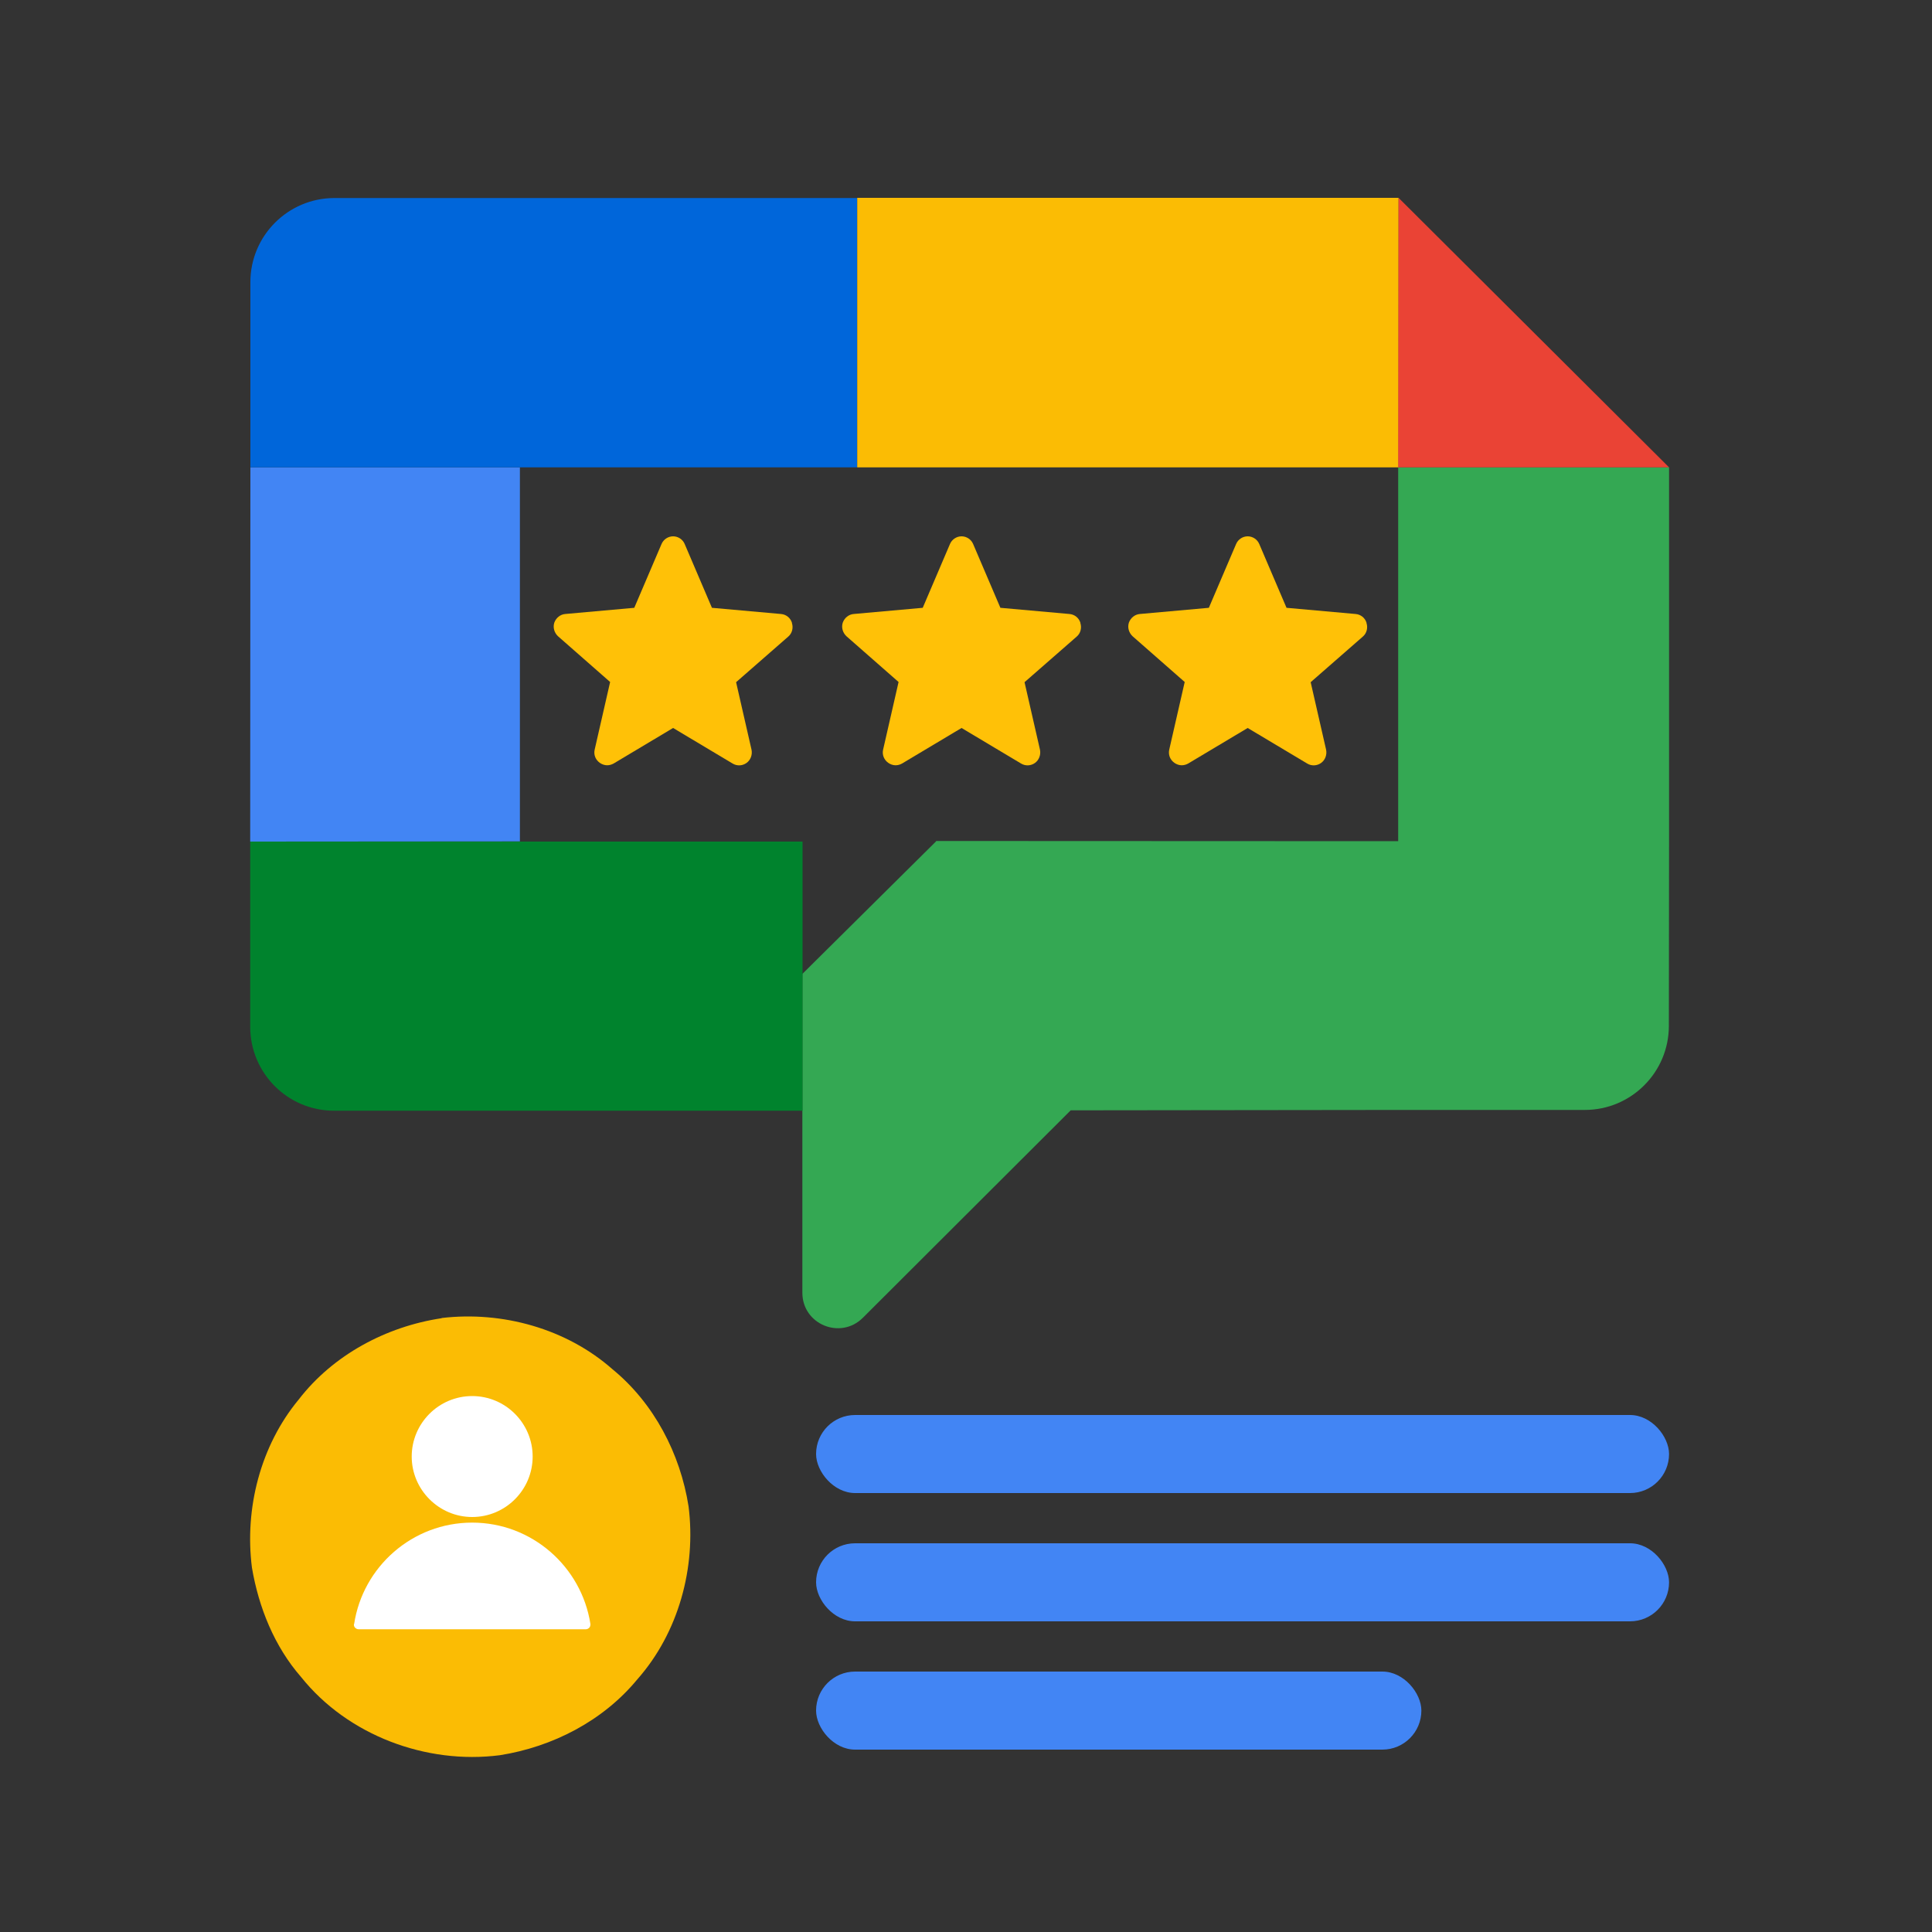
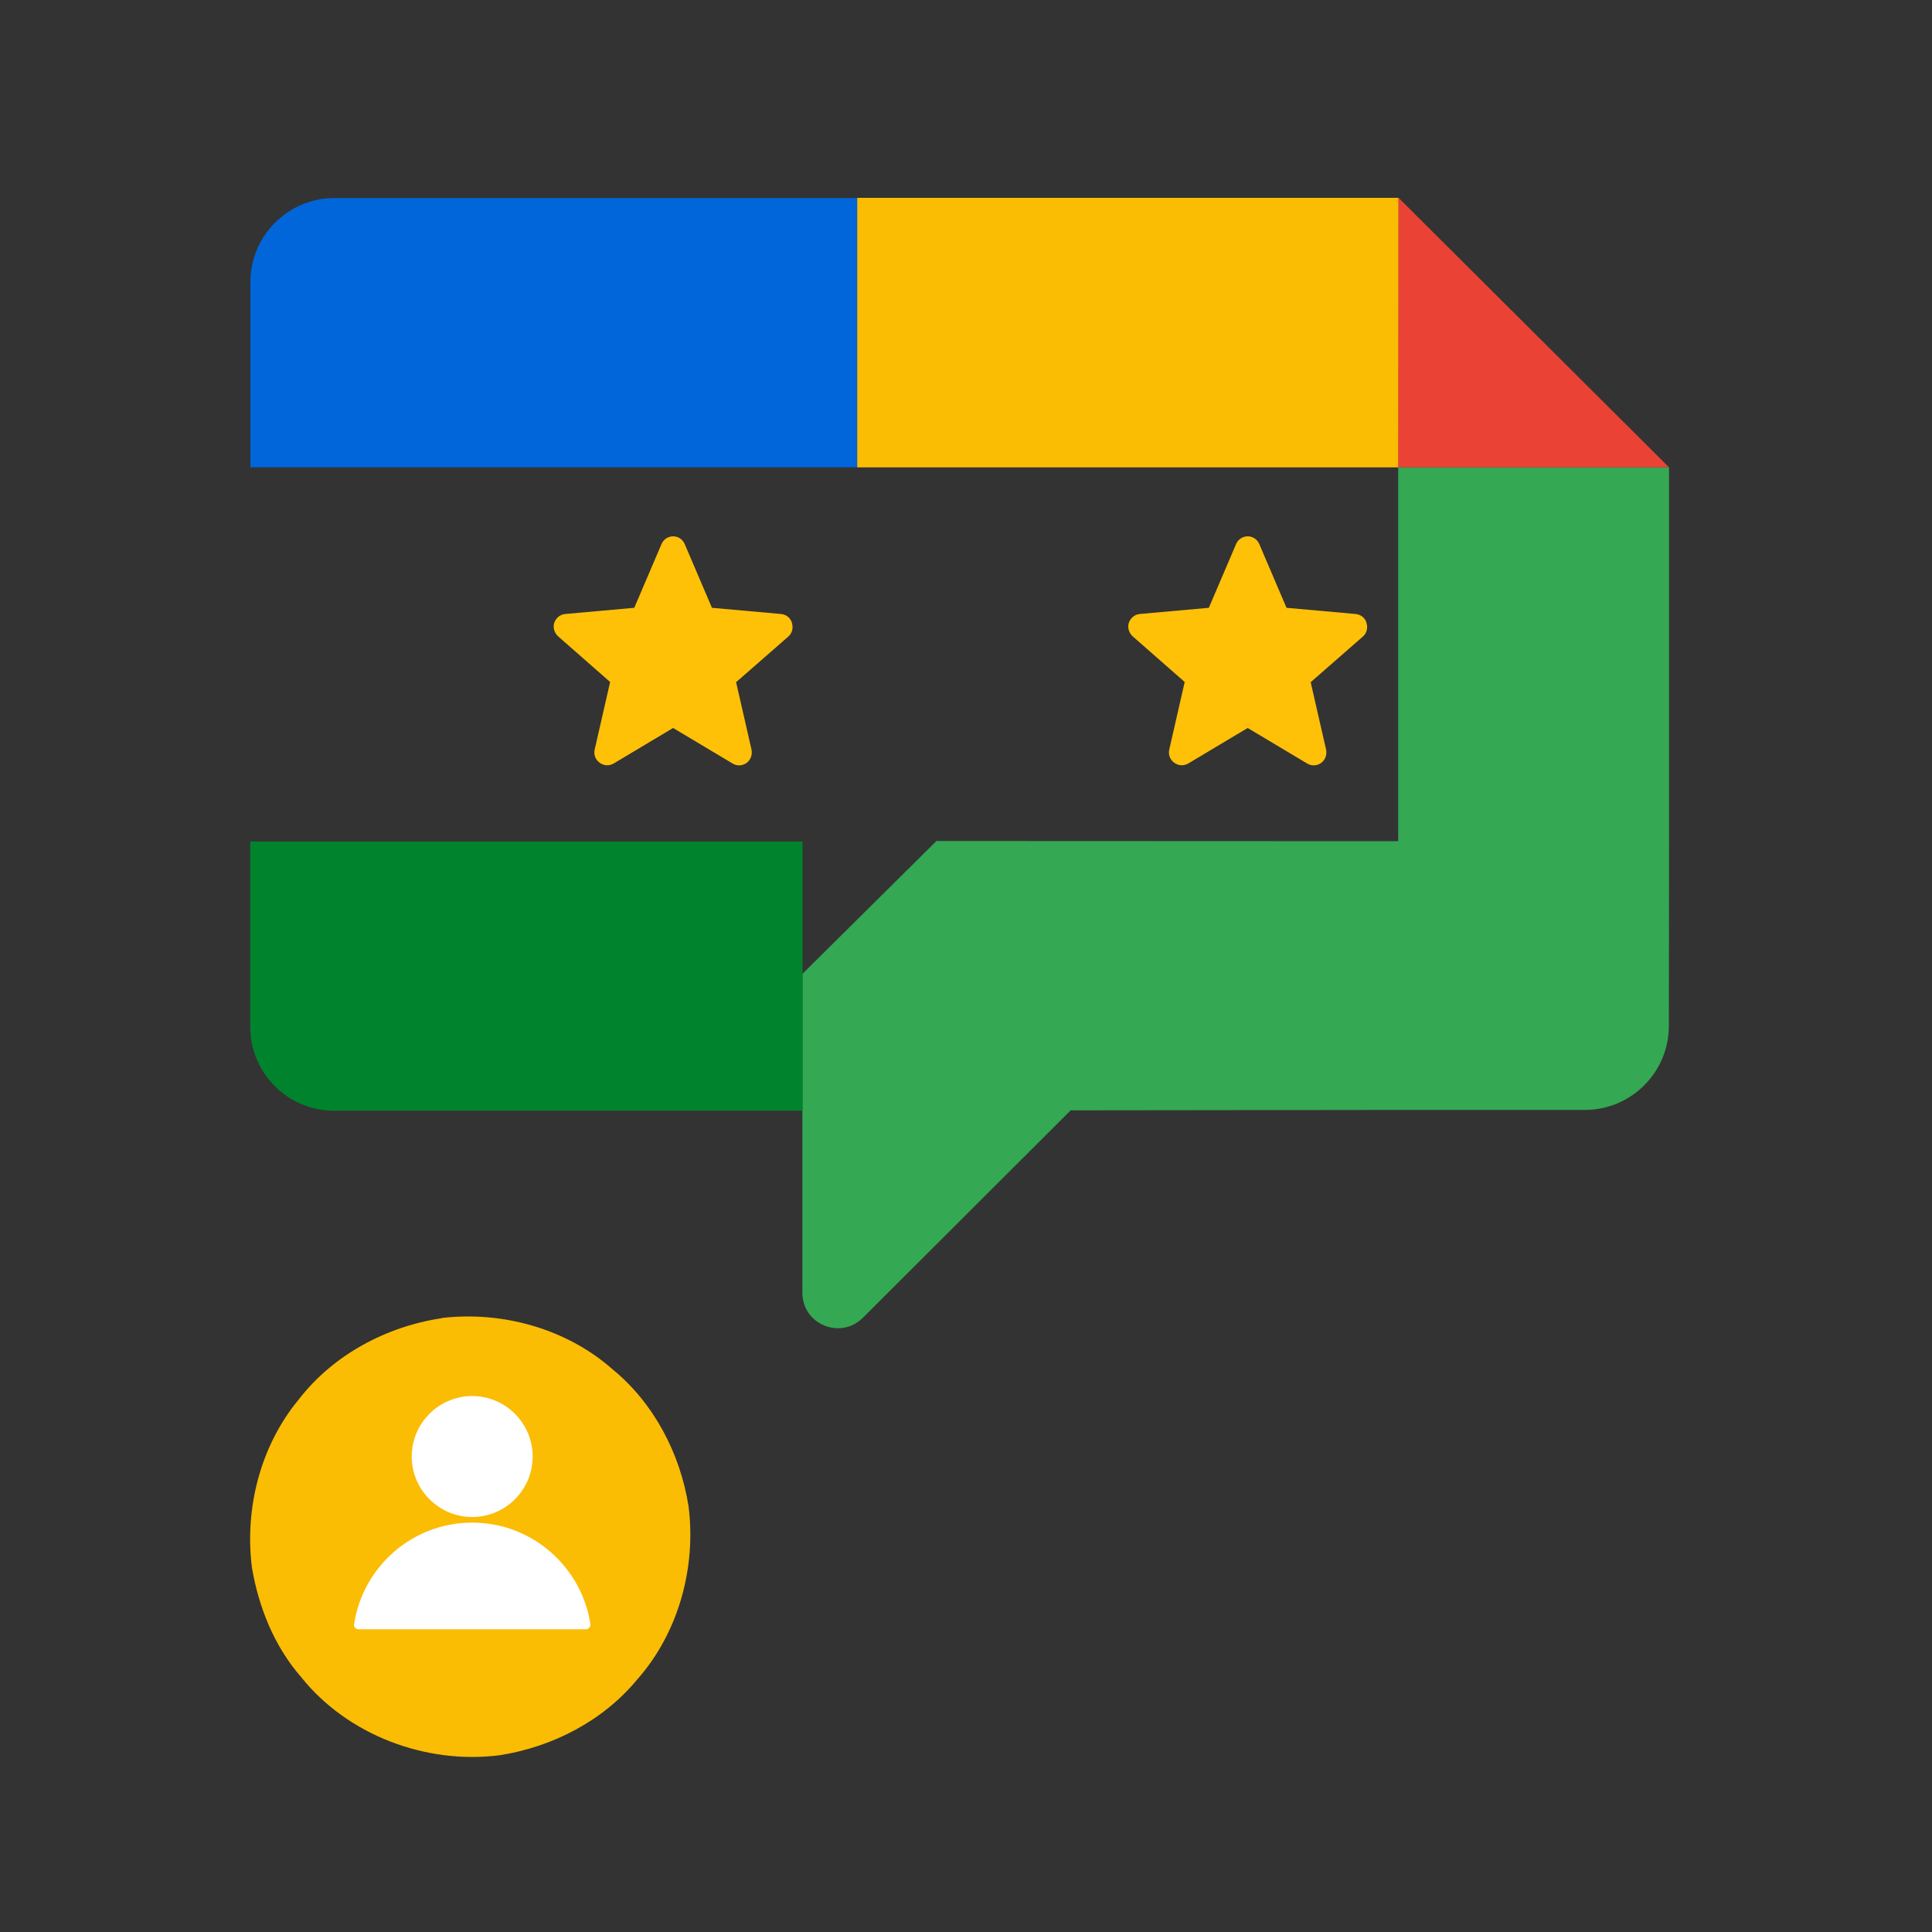
<svg xmlns="http://www.w3.org/2000/svg" id="Layer_2" data-name="Layer 2" viewBox="0 0 100 100">
  <rect x="0" y="0" width="100" height="100" fill="#333333" stroke="none" />
  <defs>
    <style>
      .cls-1 {
        fill: #4285f4;
      }

      .cls-1, .cls-2, .cls-3, .cls-4, .cls-5, .cls-6, .cls-7, .cls-8 {
        stroke-width: 0px;
      }

      .cls-2 {
        fill: #ea4335;
      }

      .cls-3 {
        fill: #00832d;
      }

      .cls-4 {
        fill: #ffc107;
      }

      .cls-5 {
        fill: #fff;
        fill-rule: evenodd;
      }

      .cls-6 {
        fill: #0066da;
      }

      .cls-7 {
        fill: #34a853;
      }

      .cls-8 {
        fill: #fbbc04;
      }
    </style>
  </defs>
  <path class="cls-7" d="m86.39,24.19v19.34s-.01,9.57-.01,9.57c0,2.4-1.95,4.35-4.35,4.35h-9.66s-16.95.02-16.95.02h0l-10.76,10.74c-1.16,1.15-3.13.34-3.13-1.3v-16.5l6.92-6.86v-.02s23.92.01,23.92.01v-19.35h14.02Z" />
  <path class="cls-3" d="m41.54,43.55v13.94h-24.23c-2.41.01-4.36-1.94-4.36-4.35v-9.58s28.59,0,28.59,0Z" />
-   <polygon class="cls-1" points="26.91 24.19 26.91 43.55 12.95 43.56 12.96 24.19 26.91 24.19" />
  <path class="cls-6" d="m44.37,10.24v13.95H12.96s0-9.59,0-9.59c0-2.4,1.95-4.35,4.35-4.35h27.05Z" />
  <polygon class="cls-8" points="72.39 10.24 72.39 24.19 72.37 24.19 44.37 24.19 44.37 10.24 72.39 10.24" />
  <polygon class="cls-2" points="86.39 24.19 72.37 24.19 72.39 10.24 86.39 24.19" />
  <g>
    <path class="cls-8" d="m22.86,68.22c3.14-.37,6.46.55,8.84,2.65,2.15,1.76,3.51,4.37,3.94,7.1.4,3.17-.52,6.54-2.65,8.95-1.77,2.15-4.39,3.5-7.12,3.93-3.81.49-7.87-1.03-10.28-4.04-1.39-1.59-2.2-3.61-2.55-5.67-.39-3.06.44-6.31,2.42-8.7,1.78-2.31,4.53-3.78,7.4-4.21Z" />
    <path class="cls-5" d="m18.33,84.06c.45-2.97,3.02-5.25,6.11-5.25s5.66,2.28,6.12,5.25c0,.07-.01.14-.06.19-.05.05-.11.08-.18.08-1.63,0-10.13,0-11.76,0-.07,0-.13-.03-.18-.08-.05-.05-.07-.12-.06-.19h0Z" />
    <path class="cls-5" d="m24.44,78.52c-1.72,0-3.13-1.41-3.13-3.13s1.4-3.13,3.13-3.13,3.13,1.41,3.13,3.13-1.4,3.13-3.13,3.13h0Z" />
  </g>
-   <rect class="cls-1" x="42.24" y="73.24" width="44.15" height="4.04" rx="2.02" ry="2.02" />
-   <rect class="cls-1" x="42.24" y="79.88" width="44.15" height="4.04" rx="2.02" ry="2.02" />
-   <rect class="cls-1" x="42.24" y="86.52" width="31.33" height="4.04" rx="2.02" ry="2.02" />
  <path class="cls-4" d="m40.99,32.23c-.08-.25-.3-.43-.57-.45l-3.57-.32-1.41-3.3c-.1-.24-.34-.4-.6-.4s-.5.16-.6.4l-1.41,3.3-3.57.32c-.26.02-.48.2-.57.45-.08.25,0,.52.19.7l2.7,2.37-.8,3.5c-.06.26.04.52.26.68.11.08.25.13.38.13.12,0,.23-.03.34-.09l3.08-1.84,3.08,1.84c.23.14.51.12.72-.03.21-.15.31-.42.26-.68l-.8-3.5,2.7-2.36c.2-.17.27-.45.19-.7Z" />
-   <path class="cls-4" d="m55.92,32.23c-.08-.25-.3-.43-.57-.45l-3.57-.32-1.41-3.3c-.1-.24-.34-.4-.6-.4s-.5.16-.6.4l-1.41,3.3-3.57.32c-.26.02-.48.2-.57.45-.08.25,0,.52.19.7l2.7,2.37-.8,3.5c-.06.26.04.52.26.68.11.08.25.13.38.13.12,0,.23-.03.34-.09l3.08-1.84,3.08,1.84c.23.14.51.12.72-.03.21-.15.31-.42.26-.68l-.8-3.5,2.7-2.36c.2-.17.27-.45.19-.7Z" />
  <path class="cls-4" d="m70.73,32.23c-.08-.25-.3-.43-.57-.45l-3.57-.32-1.41-3.3c-.1-.24-.34-.4-.6-.4s-.5.16-.6.4l-1.41,3.3-3.57.32c-.26.02-.48.2-.57.45-.08.25,0,.52.19.7l2.7,2.37-.8,3.5c-.06.26.04.52.26.68.11.08.25.13.38.13.12,0,.23-.03.34-.09l3.08-1.84,3.08,1.84c.23.14.51.12.72-.03.21-.15.31-.42.26-.68l-.8-3.5,2.7-2.36c.2-.17.27-.45.19-.7Z" />
</svg>